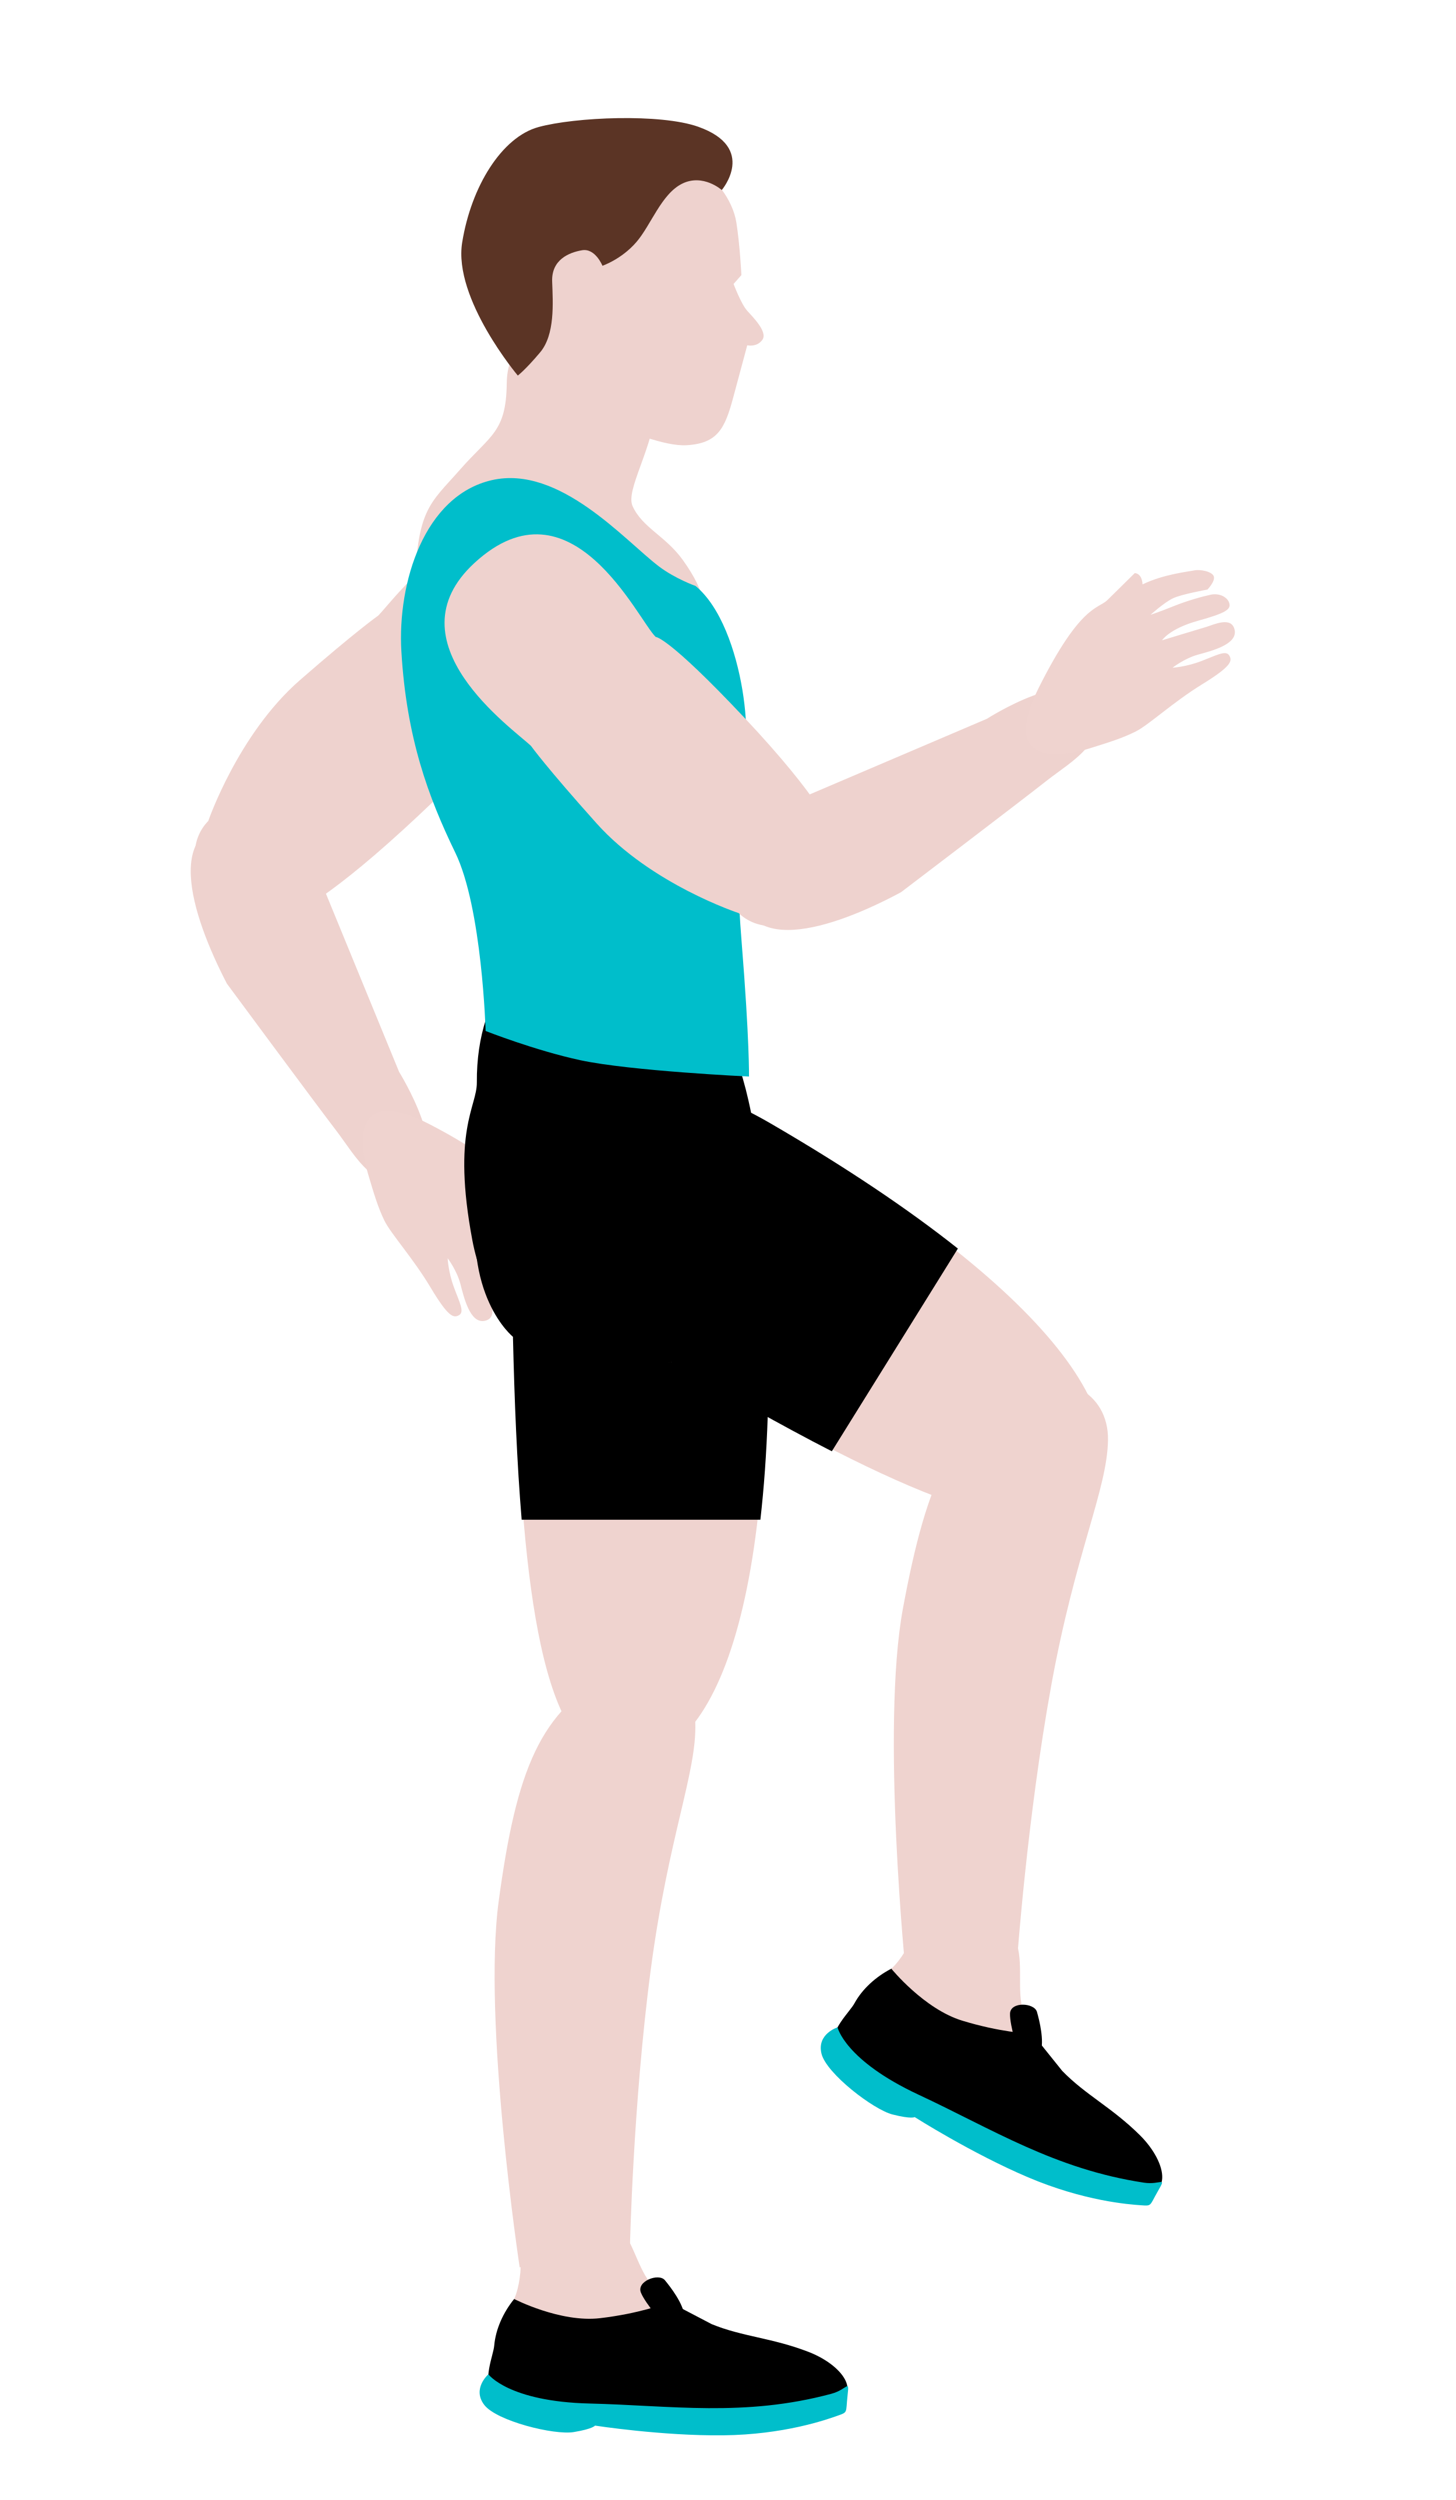
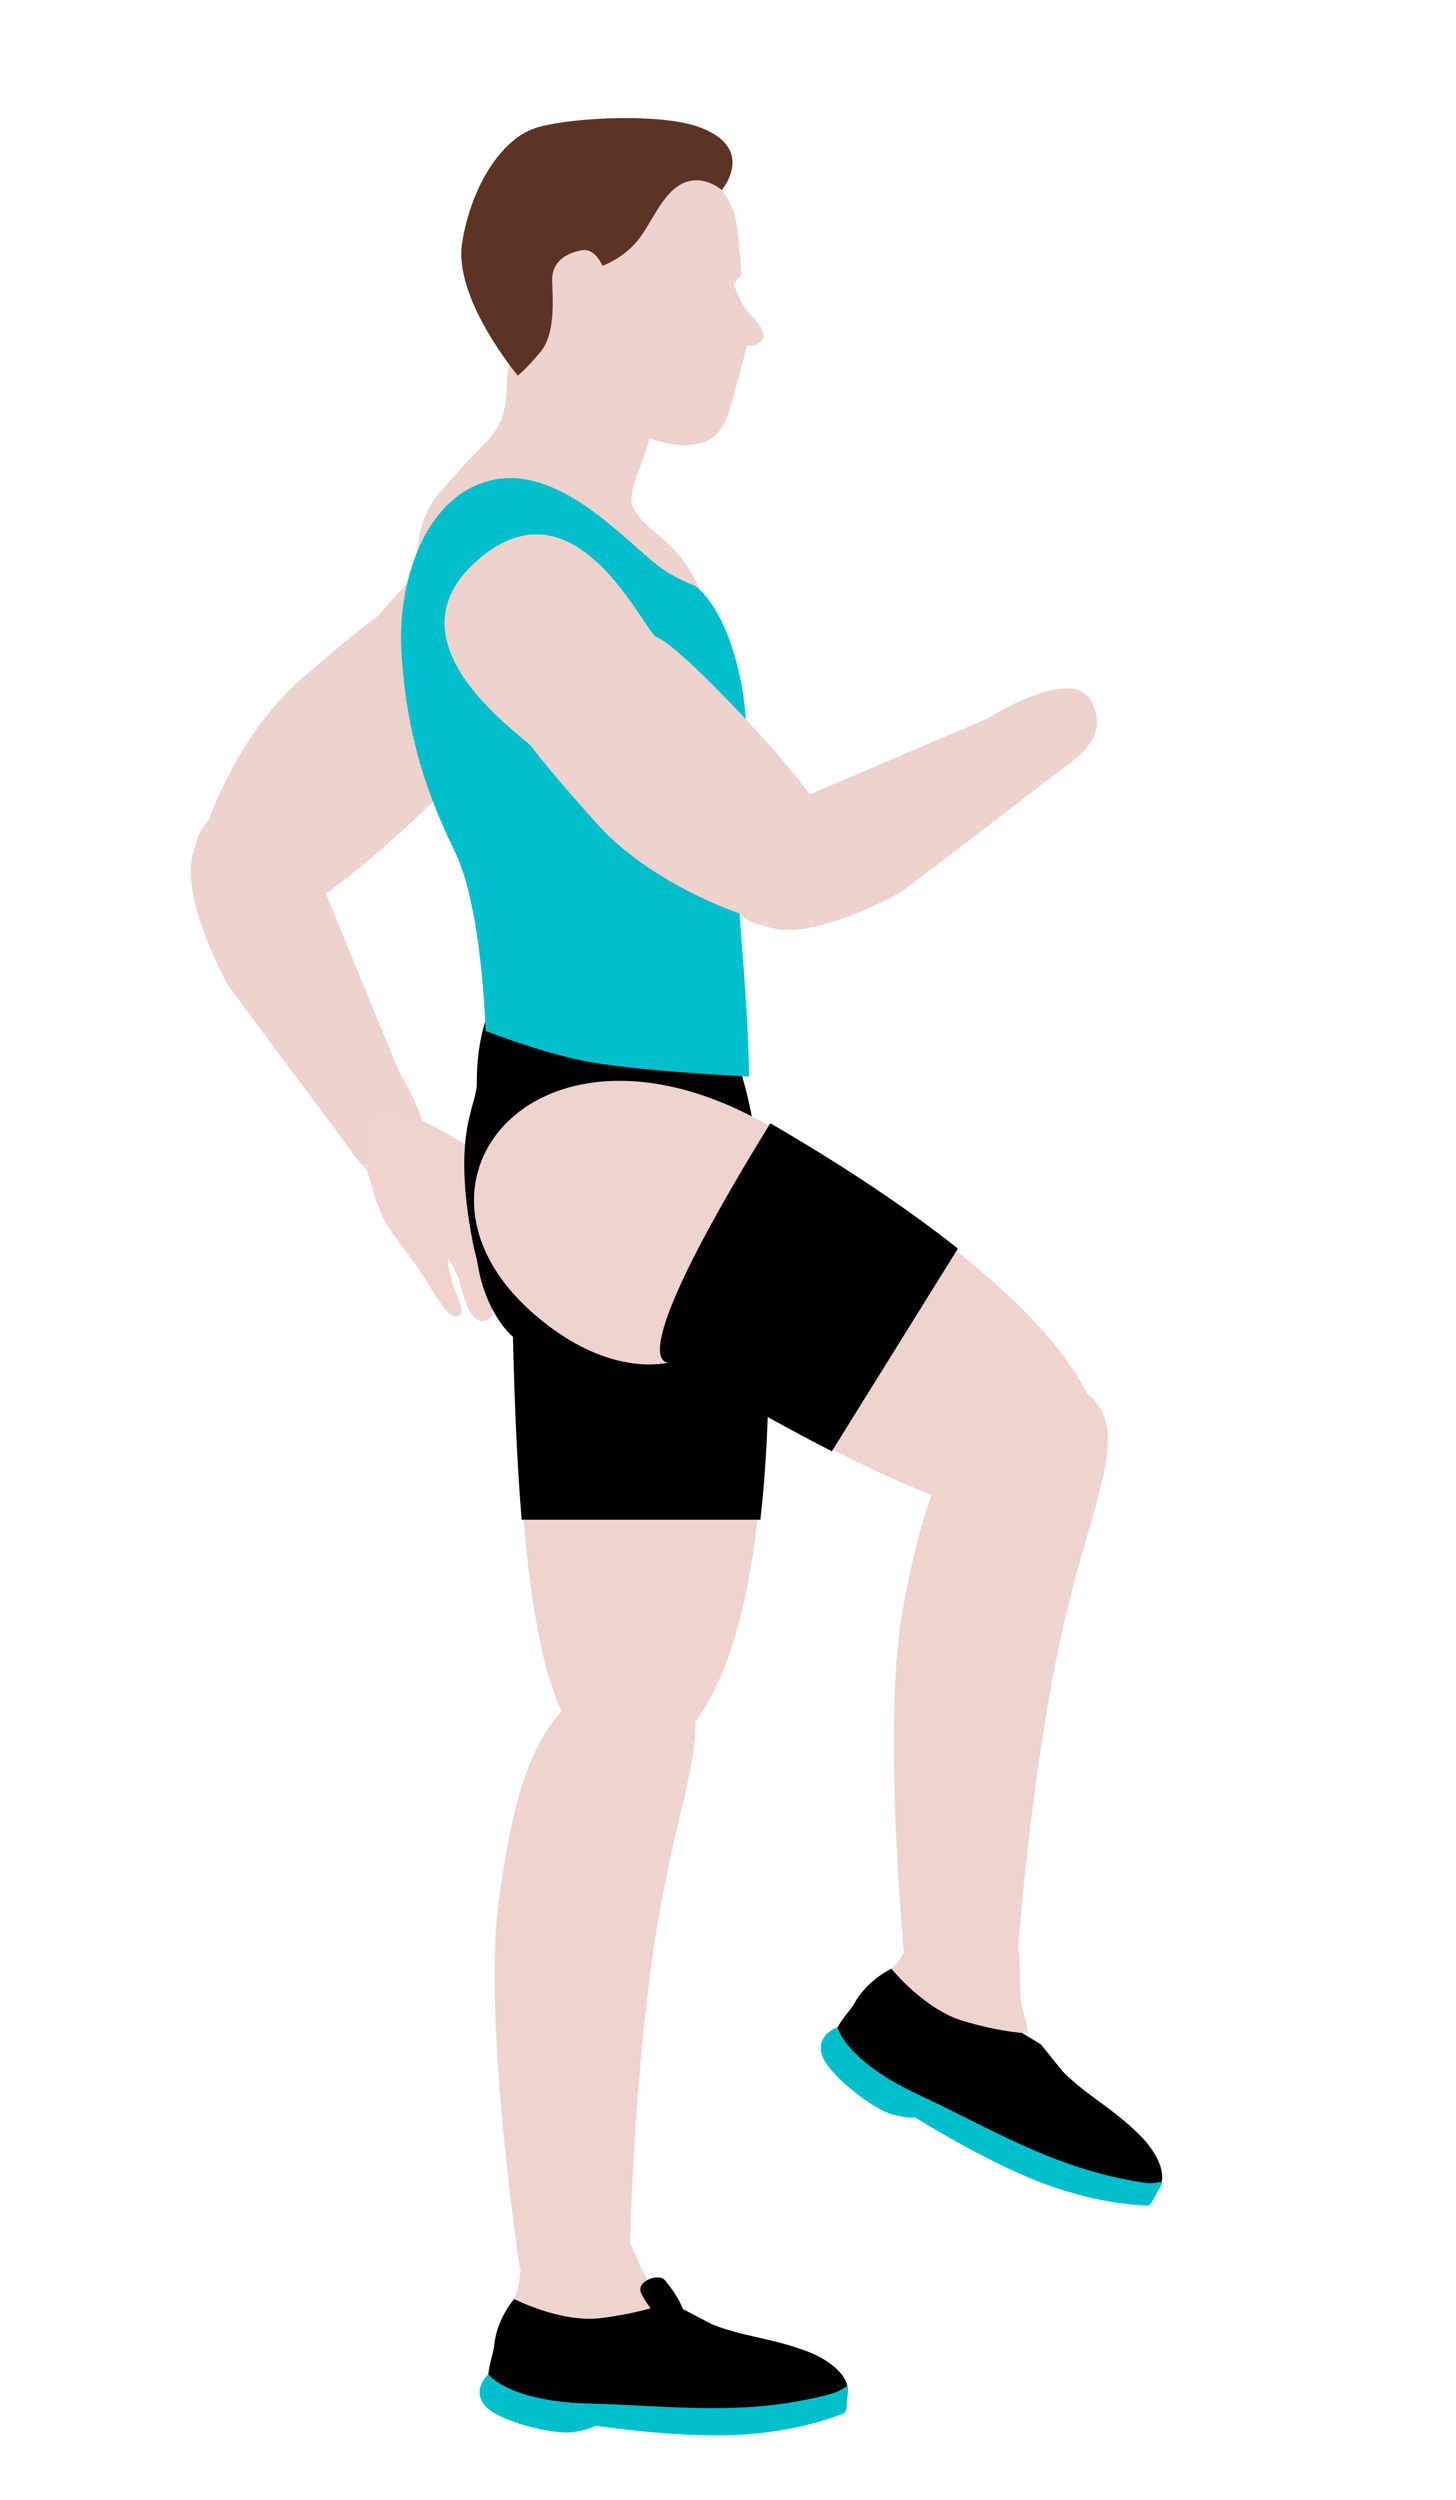
<svg xmlns="http://www.w3.org/2000/svg" version="1.1" id="Warstwa_1" x="0px" y="0px" width="795.078px" height="1365.136px" viewBox="0 0 795.078 1365.136" enable-background="new 0 0 795.078 1365.136" xml:space="preserve">
  <path fill="#EED2CE" d="M115.61,484.94c-12.712-10.731-11.075-27.369-1.886-36.675c0,0,16.298-47.481,49.974-76.852  c30.968-27.008,42.813-35.274,42.813-35.274c9.538-9.659,57.863-77.099,100.43-29.415c47.728,53.461-32.313,88.658-41.849,98.315  c0,0,0.394,6.518-44.798,47.87c-45.194,41.35-61.735,46.689-61.735,46.689C142.484,501.542,128.32,495.668,115.61,484.94z" />
  <path fill="#EED2CE" d="M183.464,617.123c-10.954-14.268-59.553-80.041-59.553-80.041c-19.285-37.121-36.986-90.525,11.146-88.122  c26.606,1.329,36.777,25.689,42.067,36.88l40.829,99.436c0,0,29.655,47.582,8.233,57.525  C204.763,652.746,194.553,631.568,183.464,617.123z" />
  <path fill="#EFD3CF" d="M200.99,640.986c-3.613-12.203-11.217-50.413,33.78-27.05c44.996,23.367,42.257,32.966,47.093,38.01  c4.837,5.042,14.511,15.124,14.511,15.124s0.099,3.9-6.208,4.178c5.435,11.629,6.614,25.175,7.243,28.316  c0.624,3.141-0.645,9.629-3.317,10.617c-2.672,0.987-7.236-3.519-7.236-3.519s-2.314-14.088-4.503-18.884  c-2.189-4.793-8.843-12.399-8.843-12.399s1.443,4.753,4.424,12.398c2.978,7.644,5.172,15.997,6.097,20.649  c0.923,4.657-1.403,9.108-4.708,10.027c-3.306,0.912-5.285-1.357-9.424-17.153c-4.136-15.793-10.409-19.825-10.409-19.825  s5.952,20.571,6.995,24.333s5.902,13.954-1.955,15.396c-7.859,1.445-11.18-12.733-13.122-20.175  c-1.939-7.443-6.959-14.03-6.959-14.03s0.301,7.281,3.358,15.645c3.056,8.359,5.974,13.564,2.92,15.393  c-3.053,1.83-5.971,1.044-15.599-15.066c-9.626-16.117-21.792-29.434-25.246-36.582C206.425,659.247,204.312,652.217,200.99,640.986  z" />
  <g>
    <path d="M269.88,1280.69c-0.473,5.473-6.462,18.367-1.121,27.126c4.395,7.205,17.829,10.923,36.435,11.34   c41.233,0.928,103.196,4.734,142.921-3.61c25.973-5.454,13.521-23.634-6.552-31.401c-20.069-7.77-36.057-8.254-52.955-15.184   l-16.361-8.559c0,0-85.569-12.462-91.483-5.169C274.853,1262.53,270.665,1271.642,269.88,1280.69z" />
    <path fill="#EFD3CF" d="M284.139,1240.807c-0.893,9.521-3.374,14.429-3.374,14.429s25.207,13.019,46.882,10.484   c21.676-2.537,35.611-7.974,35.611-7.974s-1.693-3.553-8.507-11.81c-6.817-8.256-10.279-26.454-19.269-32.819   c-8.987-6.368-33.532-14.637-43.569-3.229C281.874,1221.297,284.839,1233.332,284.139,1240.807z" />
    <path d="M373.665,1264.125c-0.662-6.375-7.218-15.058-10.584-19.134c-3.366-4.074-15.591,0.532-13.11,6.732   c2.48,6.202,13.341,18.39,13.341,18.39L373.665,1264.125z" />
    <path fill="#00BECB" d="M266.686,1296.352c0,0,10.891,14.898,55.326,15.962c44.436,1.065,84.473,7.443,131.956-5.315   c8.964-2.407,9.892-8.504,8.844,1.064c-1.046,9.567,0.37,8.858-5.653,10.984c-6.023,2.124-29.054,10.275-62.362,10.629   c-33.308,0.354-69.892-5.314-69.892-5.314s-0.976,1.771-11.605,3.542c-10.629,1.771-42.167-6.025-48.897-14.882   C257.667,1304.166,266.686,1296.352,266.686,1296.352z" />
  </g>
  <g>
    <path fill="#EFD3CF" d="M330.648,959.724c-38.438-10.636-46.848-116.078-49.521-229.094c0,0-27.786-22.174-18.423-79.099   c17.739-107.855,150.618-89.21,155.043,56.313C423.357,892.338,384.022,974.49,330.648,959.724z" />
    <path d="M280.103,729.875c0.824,34.827,2.185,68.944,4.764,99.896h130.346c3.942-34.368,5.452-75.36,4.002-123.099   c-4.506-148.177-139.81-167.159-157.871-57.34C251.811,707.296,280.103,729.875,280.103,729.875z" />
  </g>
  <path fill="#EFD3CF" d="M334.193,913.546c17.6-9.08,44.654,0.142,45.492,27.231c0.835,27.088-14.769,61.995-24.381,135.061  c-9.611,73.062-11.306,150.669-11.306,150.669l-60.22,11.447c0,0-20.331-134.293-11.44-200.032  C282.034,966.195,294.944,933.792,334.193,913.546z" />
  <path fill="#EED2CE" d="M372.82,305.692c26.347,36.592,4.696,49.272-15.129,51.896c-30.795,4.074-131.901,14.564-131.18-32.607  c0.722-47.171,8.121-49.668,24.613-68.478c16.704-19.049,25.293-20.438,25.595-47.199c0.3-26.763,21.835-26.84,35.258-26.093  c13.427,0.746,48.721,11.434,46.763,36.556c-1.956,25.119-17.375,47.685-13.28,56.626  C350.877,288.225,363.377,292.579,372.82,305.692z" />
  <g>
    <path fill="#EED2CE" d="M376.925,88.988c13.365,6.479,23.219,20.274,25.164,32.404c1.944,12.13,2.769,28.809,2.769,28.809   l-4.275,4.827c0,0,4.086,10.902,7.39,14.582c3.306,3.68,11.364,11.672,8.346,15.916c-3.016,4.242-8.27,3.005-8.27,3.005   s-3.817,14.153-7.677,28.549c-4.506,16.799-8.422,24.999-25.379,26.005c-12.162,0.721-31.138-7.519-51.292-14.389   c-20.158-6.868-38.288-20.022-40.942-23.649c-5.668-7.749-18.37-72.283,15.808-93.582   C332.744,90.168,376.925,88.988,376.925,88.988z" />
    <path fill="#5B3425" d="M394.145,103.754c0,0-10.214-9.124-21.635-3.471c-11.417,5.65-17.002,22.691-25.12,32.023   c-8.118,9.333-18.409,12.802-18.409,12.802s-3.896-9.685-11.099-8.478c-7.202,1.205-16.792,5.182-16.367,17.068   c0.427,11.885,1.593,29.013-6.601,38.729c-8.186,9.715-12.157,12.624-12.157,12.624s-35.314-41.915-30.38-72.637   c4.933-30.723,21.704-57.577,41.658-63.038c19.955-5.462,66.635-7.485,87.264-0.161   C413.708,80.722,394.145,103.754,394.145,103.754z" />
  </g>
  <g>
    <path d="M260.39,591.071c0.099,13.222-13.755,26.214-2.407,86.318c20.74,109.878,193.197,110.207,150.67-76.775   C378.845,469.558,259.613,488.503,260.39,591.071z" />
    <path fill="#00BECB" d="M265.177,562.911c0,0,26.775,10.569,51.6,15.932c27.384,5.915,92.222,8.949,92.222,8.949   s0.347-19.286-4.006-73.312c-4.353-54.024-2.034-97.528-2.034-97.528c9.702-0.931,4.505-74.186-23.136-97.021   c0,0-11.083-3.899-20.105-10.754c-18.474-14.038-54.211-55.47-91.13-47.021c-36.918,8.448-51.614,55.953-49.406,93.493   c2.785,47.328,14.741,79.626,29.428,109.883C263.297,495.787,265.177,562.911,265.177,562.911z" />
  </g>
  <path fill="#EED2CE" d="M440.003,496.154c-10.557,12.858-27.216,11.449-36.647,2.386c0,0-47.698-15.646-77.526-48.918  c-27.429-30.597-35.856-42.329-35.856-42.329c-9.788-9.405-77.882-56.804-30.784-100.019c52.804-48.453,89.09,31.099,98.878,40.503  c0,0,6.51-0.483,48.476,44.139c41.964,44.626,47.528,61.093,47.528,61.093C456.237,469.055,450.557,483.299,440.003,496.154z" />
  <path fill="#EED2CE" d="M571.247,426.502c-14.116,11.147-79.221,60.641-79.221,60.641c-36.854,19.789-90.012,38.217-88.265-9.941  c0.965-26.622,25.185-37.125,36.303-42.567l98.867-42.183c0,0,47.173-30.303,57.408-9.018  C606.576,404.717,585.539,415.216,571.247,426.502z" />
-   <path fill="#EFD3CF" d="M594.869,408.651c-12.153,3.779-50.255,11.906-27.51-33.408c22.749-45.311,32.386-42.704,37.364-47.608  c4.974-4.905,14.924-14.716,14.924-14.716s3.898-0.152,4.262,6.15c11.554-5.593,25.082-6.958,28.215-7.628  c3.132-0.668,9.637,0.513,10.661,3.172c1.024,2.658-3.419,7.282-3.419,7.282s-14.056,2.506-18.82,4.76  c-4.764,2.255-12.277,9.012-12.277,9.012s4.733-1.508,12.336-4.593c7.604-3.082,15.926-5.39,20.565-6.378  c4.644-0.986,9.127,1.279,10.089,4.572c0.96,3.293-1.284,5.304-17.022,9.657c-15.734,4.352-19.68,10.679-19.68,10.679  s20.486-6.232,24.234-7.327c3.746-1.095,13.873-6.093,15.421,1.744c1.553,7.839-12.58,11.353-19.994,13.396  c-7.415,2.041-13.934,7.151-13.934,7.151s7.277-0.401,15.597-3.571c8.316-3.17,13.482-6.159,15.352-3.13  c1.871,3.028,1.126,5.956-14.853,15.803c-15.984,9.845-29.133,22.192-36.232,25.745  C613.053,402.967,606.053,405.175,594.869,408.651z" />
  <g>
    <path d="M466.559,1093.857c-2.628,4.823-13.282,14.238-11.896,24.404c1.139,8.362,11.958,17.151,28.836,24.988   c37.406,17.373,92.652,45.688,132.393,53.963c25.983,5.409,21.859-16.236,6.581-31.396c-15.273-15.16-29.729-22.011-42.433-35.13   l-11.562-14.398c0,0-73.405-45.705-81.746-41.396C478.392,1079.21,470.904,1085.88,466.559,1093.857z" />
    <path fill="#EFD3CF" d="M495.604,1063.029c-4.632,8.366-8.871,11.868-8.871,11.868s17.877,22.028,38.752,28.39   c20.874,6.361,35.82,6.967,35.82,6.967s-0.128-3.935-3.063-14.23c-2.937-10.295,1.184-28.354-4.502-37.789   c-5.683-9.437-24.857-26.848-38.624-20.418C501.345,1044.247,499.24,1056.46,495.604,1063.029z" />
-     <path d="M568.285,1120.267c1.947-6.108-0.58-16.689-2.031-21.771c-1.45-5.083-14.498-5.761-14.708,0.914   c-0.214,6.676,4.854,22.195,4.854,22.195L568.285,1120.267z" />
    <path fill="#00BECB" d="M457.356,1106.925c0,0,4.009,18.015,44.295,36.794c40.284,18.781,74.412,40.669,123.027,48.008   c9.178,1.385,12.471-3.829,7.678,4.517c-4.794,8.348-3.211,8.264-9.583,7.799c-6.37-0.466-30.736-2.227-61.395-15.25   c-30.66-13.024-61.906-32.875-61.906-32.875s-1.604,1.23-12.051-1.405c-10.451-2.636-36.219-22.418-38.837-33.229   C445.962,1110.47,457.356,1106.925,457.356,1106.925z" />
  </g>
  <g>
    <path fill="#EFD3CF" d="M588.769,822.149c-29.33,27.023-123.313-21.516-220.697-78.926c0,0-33.502,11.886-76.899-26.126   c-82.223-72.019,3.779-175.013,129.695-101.924C580.502,707.836,629.492,784.621,588.769,822.149z" />
-     <path d="M366.89,743.694c30.011,17.693,59.702,34.553,87.348,48.707l68.833-110.689c-27.104-21.496-61.118-44.425-102.423-68.402   c-128.211-74.423-215.78,30.453-132.06,103.783C332.776,755.796,366.89,743.694,366.89,743.694z" />
+     <path d="M366.89,743.694c30.011,17.693,59.702,34.553,87.348,48.707l68.833-110.689c-27.104-21.496-61.118-44.425-102.423-68.402   C332.776,755.796,366.89,743.694,366.89,743.694z" />
  </g>
  <path fill="#EFD3CF" d="M560.937,756.983c18.023-8.207,44.596,2.325,44.106,29.425c-0.491,27.097-17.785,61.198-30.962,133.706  c-13.173,72.504-18.663,149.936-18.663,149.936l-60.708,8.487c0,0-13.735-135.127-1.639-200.353  C506.265,807.018,520.745,775.284,560.937,756.983z" />
</svg>